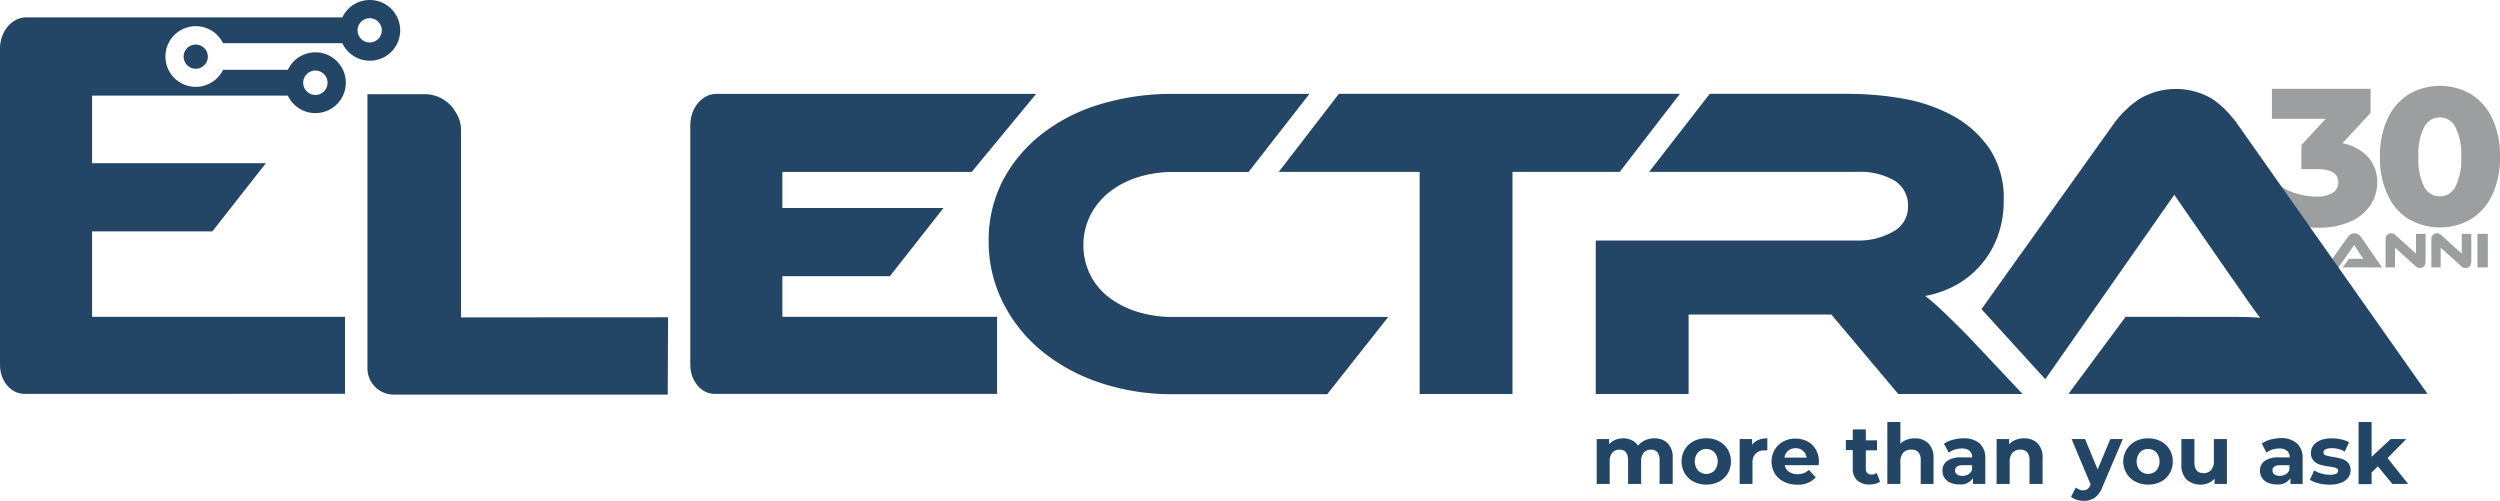
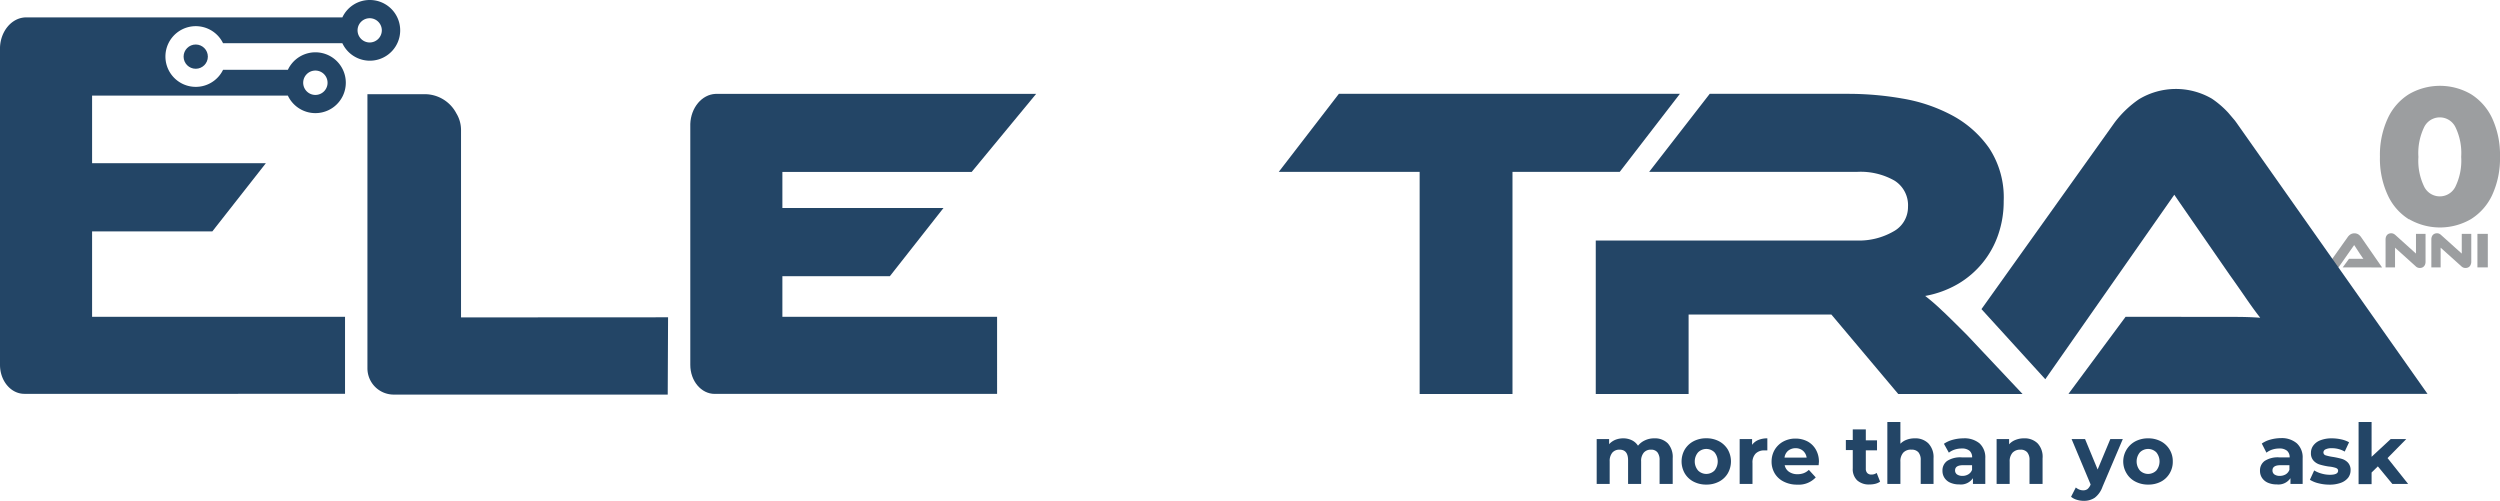
<svg xmlns="http://www.w3.org/2000/svg" viewBox="0 0 430.83 86.31">
  <defs>
    <style>
      .cls-1 {
        fill: #9c9ea0;
      }

      .cls-2 {
        fill: #234566;
      }
    </style>
  </defs>
  <g id="Livello_2" data-name="Livello 2">
    <g id="Livello_1-2" data-name="Livello 1">
      <g>
-         <path class="cls-1" d="M408.11,27.09a6.37,6.37,0,0,1,1.56,4.34,7.05,7.05,0,0,1-1.12,3.85,7.92,7.92,0,0,1-3.42,2.87,13.17,13.17,0,0,1-5.68,1.09,20.45,20.45,0,0,1-4.92-.6,14.88,14.88,0,0,1-4.2-1.71l2.41-5a10.62,10.62,0,0,0,3.1,1.44,12,12,0,0,0,3.41.51,5.05,5.05,0,0,0,2.71-.64,2,2,0,0,0,1-1.81c0-1.52-1.2-2.28-3.59-2.28H396.6V25l4.19-4.53h-9.26V15.3h17v4.16l-4.86,5.23A7.77,7.77,0,0,1,408.11,27.09Z" />
        <path class="cls-1" d="M415.14,37.8a9.61,9.61,0,0,1-3.67-4.21A14.92,14.92,0,0,1,410.14,27a14.94,14.94,0,0,1,1.33-6.56,9.67,9.67,0,0,1,3.67-4.21,10.64,10.64,0,0,1,10.69,0,9.75,9.75,0,0,1,3.68,4.21A15.08,15.08,0,0,1,430.83,27a15.07,15.07,0,0,1-1.32,6.55,9.69,9.69,0,0,1-3.68,4.21,10.64,10.64,0,0,1-10.69,0Zm8-5.62a10.22,10.22,0,0,0,1-5.14,10.23,10.23,0,0,0-1-5.15,3,3,0,0,0-5.37,0,10.25,10.25,0,0,0-1,5.15,10.23,10.23,0,0,0,1,5.14,3,3,0,0,0,5.37,0Z" />
        <path class="cls-1" d="M403.72,46.08l1.09-1.48h2.48a4.07,4.07,0,0,1-.28-.39l-.31-.45-1-1.53L403,46.08h-2.12l3.71-5.23a1.79,1.79,0,0,1,.46-.45,1.32,1.32,0,0,1,1.38,0,1.83,1.83,0,0,1,.46.46l3.62,5.23Z" />
        <path class="cls-1" d="M417,46.18a1,1,0,0,1-.72-.31l-3.54-3.19v3.4h-1.63v-4.8a1.44,1.44,0,0,1,.08-.49,1.05,1.05,0,0,1,.22-.34.89.89,0,0,1,.31-.19,1.15,1.15,0,0,1,.37-.06,1,1,0,0,1,.33.06,1.31,1.31,0,0,1,.39.25l3.54,3.19V40.3H418v4.79a1.44,1.44,0,0,1-.08.49,1,1,0,0,1-.22.34.83.83,0,0,1-.32.2A1.15,1.15,0,0,1,417,46.18Z" />
        <path class="cls-1" d="M424.87,46.18a1,1,0,0,1-.34-.06,1,1,0,0,1-.38-.25l-3.55-3.19v3.4H419v-4.8a1.23,1.23,0,0,1,.08-.49.91.91,0,0,1,.22-.34.89.89,0,0,1,.31-.19,1.13,1.13,0,0,1,.36-.06,1,1,0,0,1,.34.06,1.17,1.17,0,0,1,.38.25l3.55,3.19V40.3h1.64v4.79a1.22,1.22,0,0,1-.09.49.85.85,0,0,1-.53.54A1.15,1.15,0,0,1,424.87,46.18Z" />
        <path class="cls-1" d="M428.73,46.08h-1.79V40.3h1.79Z" />
        <polygon class="cls-2" points="289.5 16.17 279.13 29.62 260.65 29.62 260.65 67.9 244.65 67.9 244.65 29.62 220.37 29.62 230.73 16.17 289.5 16.17" />
        <path class="cls-2" d="M348.55,67.9H327.13L315.61,54.21H291V67.9H275V41.45h45a11.88,11.88,0,0,0,6.26-1.54,4.78,4.78,0,0,0,2.55-4.26,5,5,0,0,0-2.32-4.52A11.8,11.8,0,0,0,320,29.62H284.2l10.44-13.45H318.7a54,54,0,0,1,9.13.81,27.94,27.94,0,0,1,8.58,2.9,18.33,18.33,0,0,1,6.38,5.64,15.44,15.44,0,0,1,2.51,9.13,17.45,17.45,0,0,1-.92,5.72,15.73,15.73,0,0,1-6.92,8.54A17.3,17.3,0,0,1,331.77,51a35.66,35.66,0,0,1,2.94,2.55c1.08,1,2.53,2.45,4.33,4.25Z" />
-         <path class="cls-2" d="M239.24,54.62,228.73,67.93H202.2a38.8,38.8,0,0,1-12.71-2,31.44,31.44,0,0,1-10.07-5.53A25.7,25.7,0,0,1,172.78,52a23.21,23.21,0,0,1-2.4-10.48,22.29,22.29,0,0,1,2.4-10.33,24.69,24.69,0,0,1,6.64-8A30.45,30.45,0,0,1,189.49,18a42.62,42.62,0,0,1,12.71-1.82h23.46l-10.5,13.46h-13a19.73,19.73,0,0,0-6.16.93,15.25,15.25,0,0,0-4.9,2.59,12.21,12.21,0,0,0-3.23,4,11.64,11.64,0,0,0,0,10.17,11.25,11.25,0,0,0,3.23,3.91A15.65,15.65,0,0,0,196,53.73a20.34,20.34,0,0,0,6.16.89Z" />
        <g>
          <path class="cls-2" d="M287.41,76.4a3.5,3.5,0,0,1,.85,2.57V83.4H286V79.32a2.12,2.12,0,0,0-.38-1.38,1.36,1.36,0,0,0-1.09-.45,1.58,1.58,0,0,0-1.25.51,2.19,2.19,0,0,0-.46,1.52V83.4h-2.25V79.32q0-1.83-1.47-1.83a1.59,1.59,0,0,0-1.24.51,2.24,2.24,0,0,0-.46,1.52V83.4h-2.24V75.66h2.14v.89a3,3,0,0,1,1.06-.75,3.63,3.63,0,0,1,1.37-.26,3.3,3.3,0,0,1,1.49.33,2.6,2.6,0,0,1,1.06.94,3.2,3.2,0,0,1,1.21-.93,3.63,3.63,0,0,1,1.59-.34A3.12,3.12,0,0,1,287.41,76.4Z" />
          <path class="cls-2" d="M291.85,83a3.76,3.76,0,0,1-1.51-1.42,4.13,4.13,0,0,1,0-4.12,3.9,3.9,0,0,1,1.51-1.42,4.66,4.66,0,0,1,2.2-.51,4.6,4.6,0,0,1,2.19.51,3.9,3.9,0,0,1,1.51,1.42,4.13,4.13,0,0,1,0,4.12A3.76,3.76,0,0,1,296.24,83a4.6,4.6,0,0,1-2.19.51A4.66,4.66,0,0,1,291.85,83Zm3.62-1.92a2.49,2.49,0,0,0,0-3.12,2,2,0,0,0-2.84,0,2.42,2.42,0,0,0,0,3.12,2,2,0,0,0,2.84,0Z" />
          <path class="cls-2" d="M303,75.83a4,4,0,0,1,1.57-.29v2.08l-.5,0a2.05,2.05,0,0,0-1.51.54,2.16,2.16,0,0,0-.55,1.62V83.4H299.8V75.66h2.14v1A2.51,2.51,0,0,1,303,75.83Z" />
          <path class="cls-2" d="M313.41,80.17h-5.85a1.79,1.79,0,0,0,.74,1.13,2.5,2.5,0,0,0,1.47.42,2.93,2.93,0,0,0,1.07-.18,2.56,2.56,0,0,0,.88-.57l1.19,1.3a4,4,0,0,1-3.19,1.25A5,5,0,0,1,307.4,83a3.71,3.71,0,0,1-1.56-1.42,3.93,3.93,0,0,1-.54-2.06,4,4,0,0,1,.53-2,3.87,3.87,0,0,1,1.49-1.43,4.36,4.36,0,0,1,2.11-.51,4.44,4.44,0,0,1,2.06.49,3.62,3.62,0,0,1,1.44,1.41,4.17,4.17,0,0,1,.53,2.12S313.44,79.79,313.41,80.17Zm-5.25-2.5a1.81,1.81,0,0,0-.63,1.19h3.81a1.9,1.9,0,0,0-.63-1.18,1.92,1.92,0,0,0-1.27-.44A2,2,0,0,0,308.16,77.67Z" />
          <path class="cls-2" d="M324,83a2.33,2.33,0,0,1-.81.37,4.17,4.17,0,0,1-1,.12,3,3,0,0,1-2.14-.71,2.67,2.67,0,0,1-.76-2.07V77.56h-1.19V75.83h1.19V74h2.25v1.88h1.93v1.73h-1.93v3.15a1.06,1.06,0,0,0,.25.76.93.93,0,0,0,.71.26,1.45,1.45,0,0,0,.91-.28Z" />
          <path class="cls-2" d="M332.32,76.41a3.42,3.42,0,0,1,.89,2.56V83.4H331V79.32a2,2,0,0,0-.4-1.38,1.49,1.49,0,0,0-1.17-.45A1.79,1.79,0,0,0,328,78a2.21,2.21,0,0,0-.5,1.57V83.4h-2.25V72.72h2.25v3.75a2.87,2.87,0,0,1,1.08-.69,3.85,3.85,0,0,1,1.38-.24A3.16,3.16,0,0,1,332.32,76.41Z" />
          <path class="cls-2" d="M341.13,76.4a3.28,3.28,0,0,1,1,2.58V83.4H340v-1a2.5,2.5,0,0,1-2.36,1.08,3.7,3.7,0,0,1-1.55-.3,2.25,2.25,0,0,1-1-.84,2.16,2.16,0,0,1-.34-1.21,2,2,0,0,1,.81-1.7,4.16,4.16,0,0,1,2.51-.61h1.79a1.45,1.45,0,0,0-.45-1.14,2,2,0,0,0-1.34-.39,3.93,3.93,0,0,0-1.22.19,3.34,3.34,0,0,0-1,.53L335,76.48a4.83,4.83,0,0,1,1.52-.69,7,7,0,0,1,1.82-.25A4.06,4.06,0,0,1,341.13,76.4Zm-1.92,5.34a1.5,1.5,0,0,0,.64-.78v-.79h-1.54c-.93,0-1.39.3-1.39.9a.83.83,0,0,0,.34.69,1.6,1.6,0,0,0,.93.25A1.92,1.92,0,0,0,339.21,81.74Z" />
          <path class="cls-2" d="M351.15,76.41A3.38,3.38,0,0,1,352,79V83.4h-2.25V79.32a2,2,0,0,0-.4-1.38,1.48,1.48,0,0,0-1.16-.45,1.8,1.8,0,0,0-1.36.52,2.21,2.21,0,0,0-.5,1.57V83.4h-2.25V75.66h2.15v.91a2.85,2.85,0,0,1,1.11-.76,3.78,3.78,0,0,1,1.45-.27A3.16,3.16,0,0,1,351.15,76.41Z" />
          <path class="cls-2" d="M365.83,75.66l-3.5,8.22A4.08,4.08,0,0,1,361,85.77a3.29,3.29,0,0,1-1.9.54,4,4,0,0,1-1.19-.18,2.71,2.71,0,0,1-1-.52l.82-1.6a2.28,2.28,0,0,0,.6.36,1.81,1.81,0,0,0,.67.13,1.24,1.24,0,0,0,.75-.22,2,2,0,0,0,.52-.75l0-.07L357,75.66h2.32l2.17,5.25,2.19-5.25Z" />
          <path class="cls-2" d="M368,83a3.72,3.72,0,0,1-1.52-1.42A3.93,3.93,0,0,1,368,76.05a4.65,4.65,0,0,1,2.19-.51,4.6,4.6,0,0,1,2.19.51,3.84,3.84,0,0,1,2.06,3.48,3.85,3.85,0,0,1-.55,2.06A3.76,3.76,0,0,1,372.41,83a4.6,4.6,0,0,1-2.19.51A4.65,4.65,0,0,1,368,83Zm3.61-1.92a2.49,2.49,0,0,0,0-3.12,2,2,0,0,0-2.84,0,2.45,2.45,0,0,0,0,3.12,2,2,0,0,0,2.84,0Z" />
-           <path class="cls-2" d="M383.77,75.66V83.4h-2.13v-.92a2.82,2.82,0,0,1-1.07.77,3.64,3.64,0,0,1-3.75-.61,3.46,3.46,0,0,1-.9-2.6V75.66h2.25v4c0,1.25.52,1.88,1.57,1.88a1.7,1.7,0,0,0,1.3-.53,2.24,2.24,0,0,0,.48-1.56V75.66Z" />
          <path class="cls-2" d="M395.82,76.4a3.28,3.28,0,0,1,1,2.58V83.4h-2.1v-1a2.5,2.5,0,0,1-2.36,1.08,3.73,3.73,0,0,1-1.55-.3,2.31,2.31,0,0,1-1-.84,2.16,2.16,0,0,1-.34-1.21,2,2,0,0,1,.81-1.7,4.16,4.16,0,0,1,2.51-.61h1.79a1.45,1.45,0,0,0-.45-1.14,2,2,0,0,0-1.34-.39,3.87,3.87,0,0,0-1.21.19,3.28,3.28,0,0,0-1,.53l-.8-1.57a4.67,4.67,0,0,1,1.51-.69,7,7,0,0,1,1.83-.25A4,4,0,0,1,395.82,76.4Zm-1.91,5.34a1.53,1.53,0,0,0,.63-.78v-.79H393q-1.38,0-1.38.9a.83.83,0,0,0,.33.69,1.6,1.6,0,0,0,.93.25A2,2,0,0,0,393.91,81.74Z" />
          <path class="cls-2" d="M399.53,83.28a4.9,4.9,0,0,1-1.46-.6l.74-1.61a4.88,4.88,0,0,0,1.26.54,5.23,5.23,0,0,0,1.44.21c.95,0,1.42-.23,1.42-.7,0-.23-.13-.38-.39-.48a5.07,5.07,0,0,0-1.19-.24,10.93,10.93,0,0,1-1.57-.34,2.35,2.35,0,0,1-1.07-.66,1.84,1.84,0,0,1-.46-1.35,2.07,2.07,0,0,1,.43-1.3,2.67,2.67,0,0,1,1.24-.89,5.29,5.29,0,0,1,1.92-.32,7.54,7.54,0,0,1,1.63.18,4.71,4.71,0,0,1,1.35.5l-.75,1.6a4.42,4.42,0,0,0-2.23-.58,2.33,2.33,0,0,0-1.08.2.6.6,0,0,0-.36.52.52.52,0,0,0,.39.51,8,8,0,0,0,1.23.27,13.8,13.8,0,0,1,1.56.34,2.41,2.41,0,0,1,1.05.65,1.86,1.86,0,0,1,.45,1.33,2.1,2.1,0,0,1-.43,1.28,2.84,2.84,0,0,1-1.26.87,5.58,5.58,0,0,1-2,.31A7.53,7.53,0,0,1,399.53,83.28Z" />
          <path class="cls-2" d="M409.78,80.37l-1.08,1.06v2h-2.24V72.72h2.24v6L412,75.66h2.68l-3.23,3.28L415,83.4h-2.72Z" />
        </g>
        <path class="cls-2" d="M366.31,54.59l-9.85,13.29h61.88L385.39,21.11c-.1-.13-.19-.27-.3-.4L384,19.43A16,16,0,0,0,381.17,17a12.32,12.32,0,0,0-12.57.11,18,18,0,0,0-4.18,4L341.47,53.27l11,12.08,22.23-31.79,1,1.46,8.45,12.22q1.33,1.86,2.8,4t2.56,3.52c-1.26-.1-2.75-.15-4.45-.15Z" />
        <path class="cls-2" d="M171.83,54.6h-37v-7h18.52l9.24-11.75H134.83V29.63h32.62l11.11-13.45H123.31c-2.35.1-4.25,2.37-4.35,5.18V62.88c0,2.77,1.88,5,4.2,5h48.67Z" />
        <g>
          <path class="cls-2" d="M63.7,0A5.2,5.2,0,0,0,59,3H4.35C2,3.1.1,5.37,0,8.18V62.87c0,2.78,1.88,5,4.2,5H59.46V54.6H15.87V39.88H36.59l9.23-11.76H15.87V16.48H49.61a5.24,5.24,0,1,0,0-4.45H38.44a5.23,5.23,0,1,1,0-4.58H59A5.23,5.23,0,1,0,63.7,0ZM54.34,12.16a2.1,2.1,0,1,1-2.09,2.09A2.1,2.1,0,0,1,54.34,12.16ZM63.7,7.32a2.09,2.09,0,1,1,2.1-2.09A2.1,2.1,0,0,1,63.7,7.32Z" />
          <circle class="cls-2" cx="33.73" cy="9.76" r="2.09" />
        </g>
        <path class="cls-2" d="M79.45,54.7V22.38a5.52,5.52,0,0,0-.81-2.85,6.15,6.15,0,0,0-5.45-3.3H63.32V63.49A4.53,4.53,0,0,0,67.85,68h47.22l.06-13.32Z" />
      </g>
    </g>
  </g>
</svg>